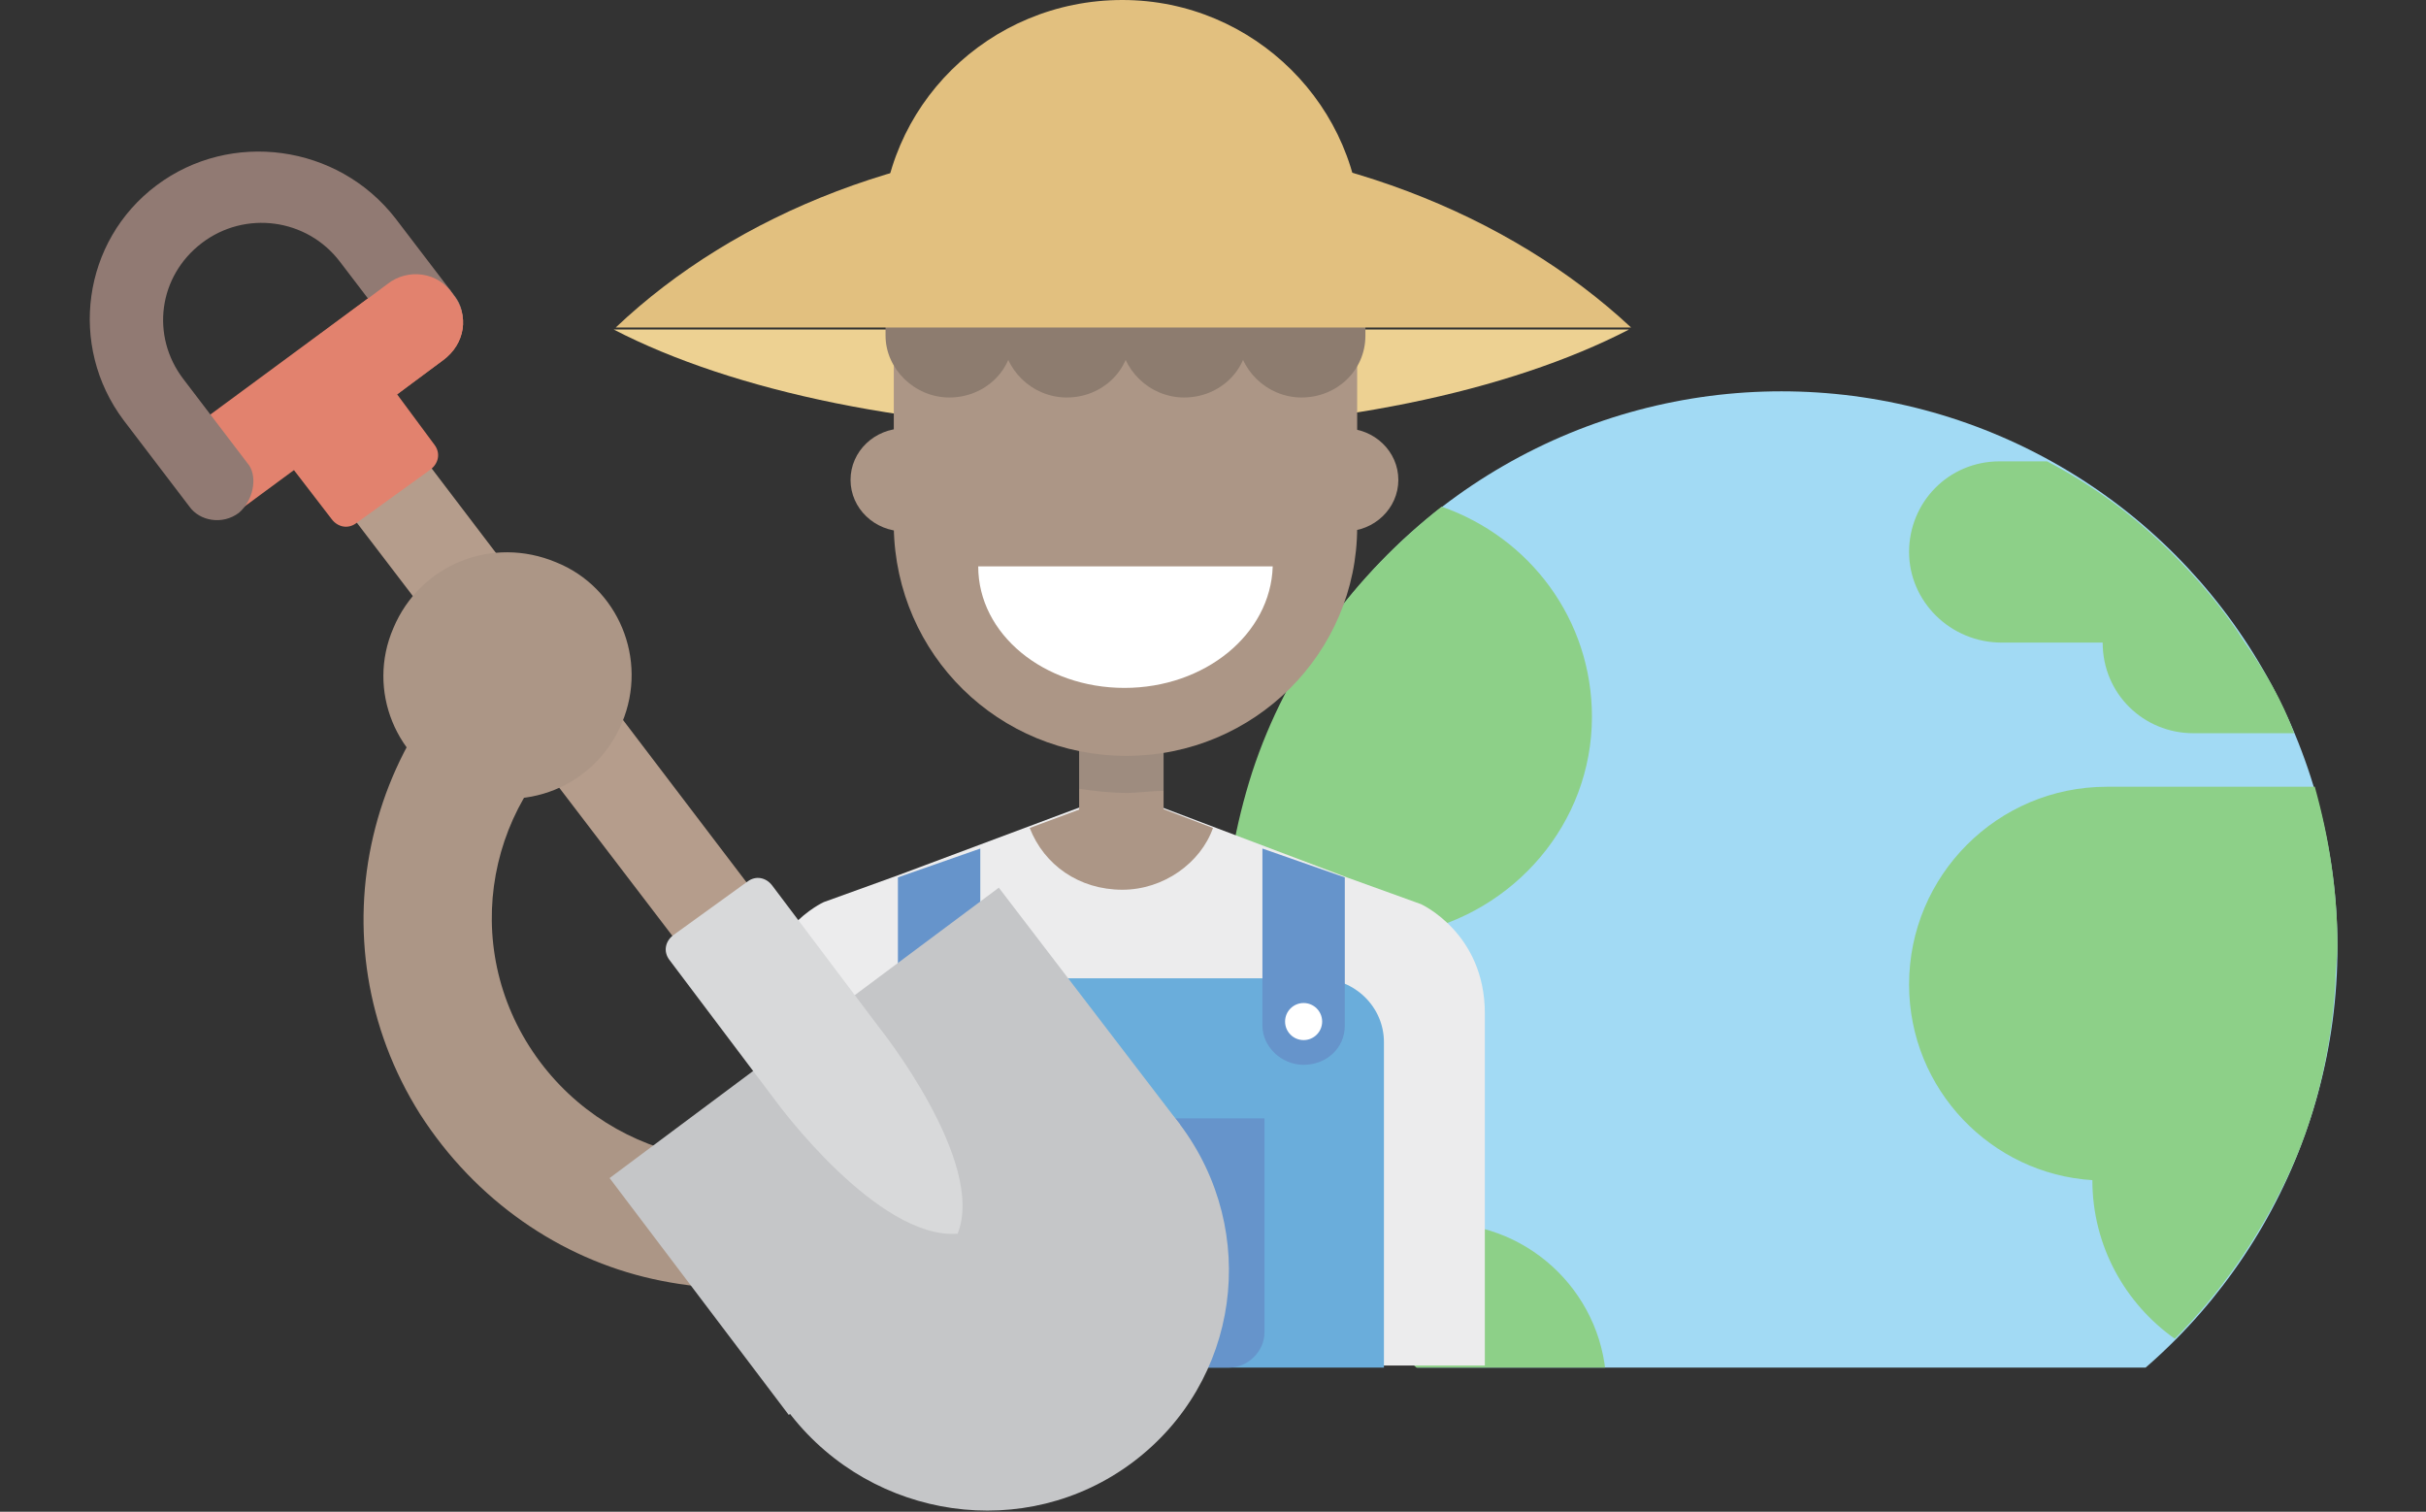
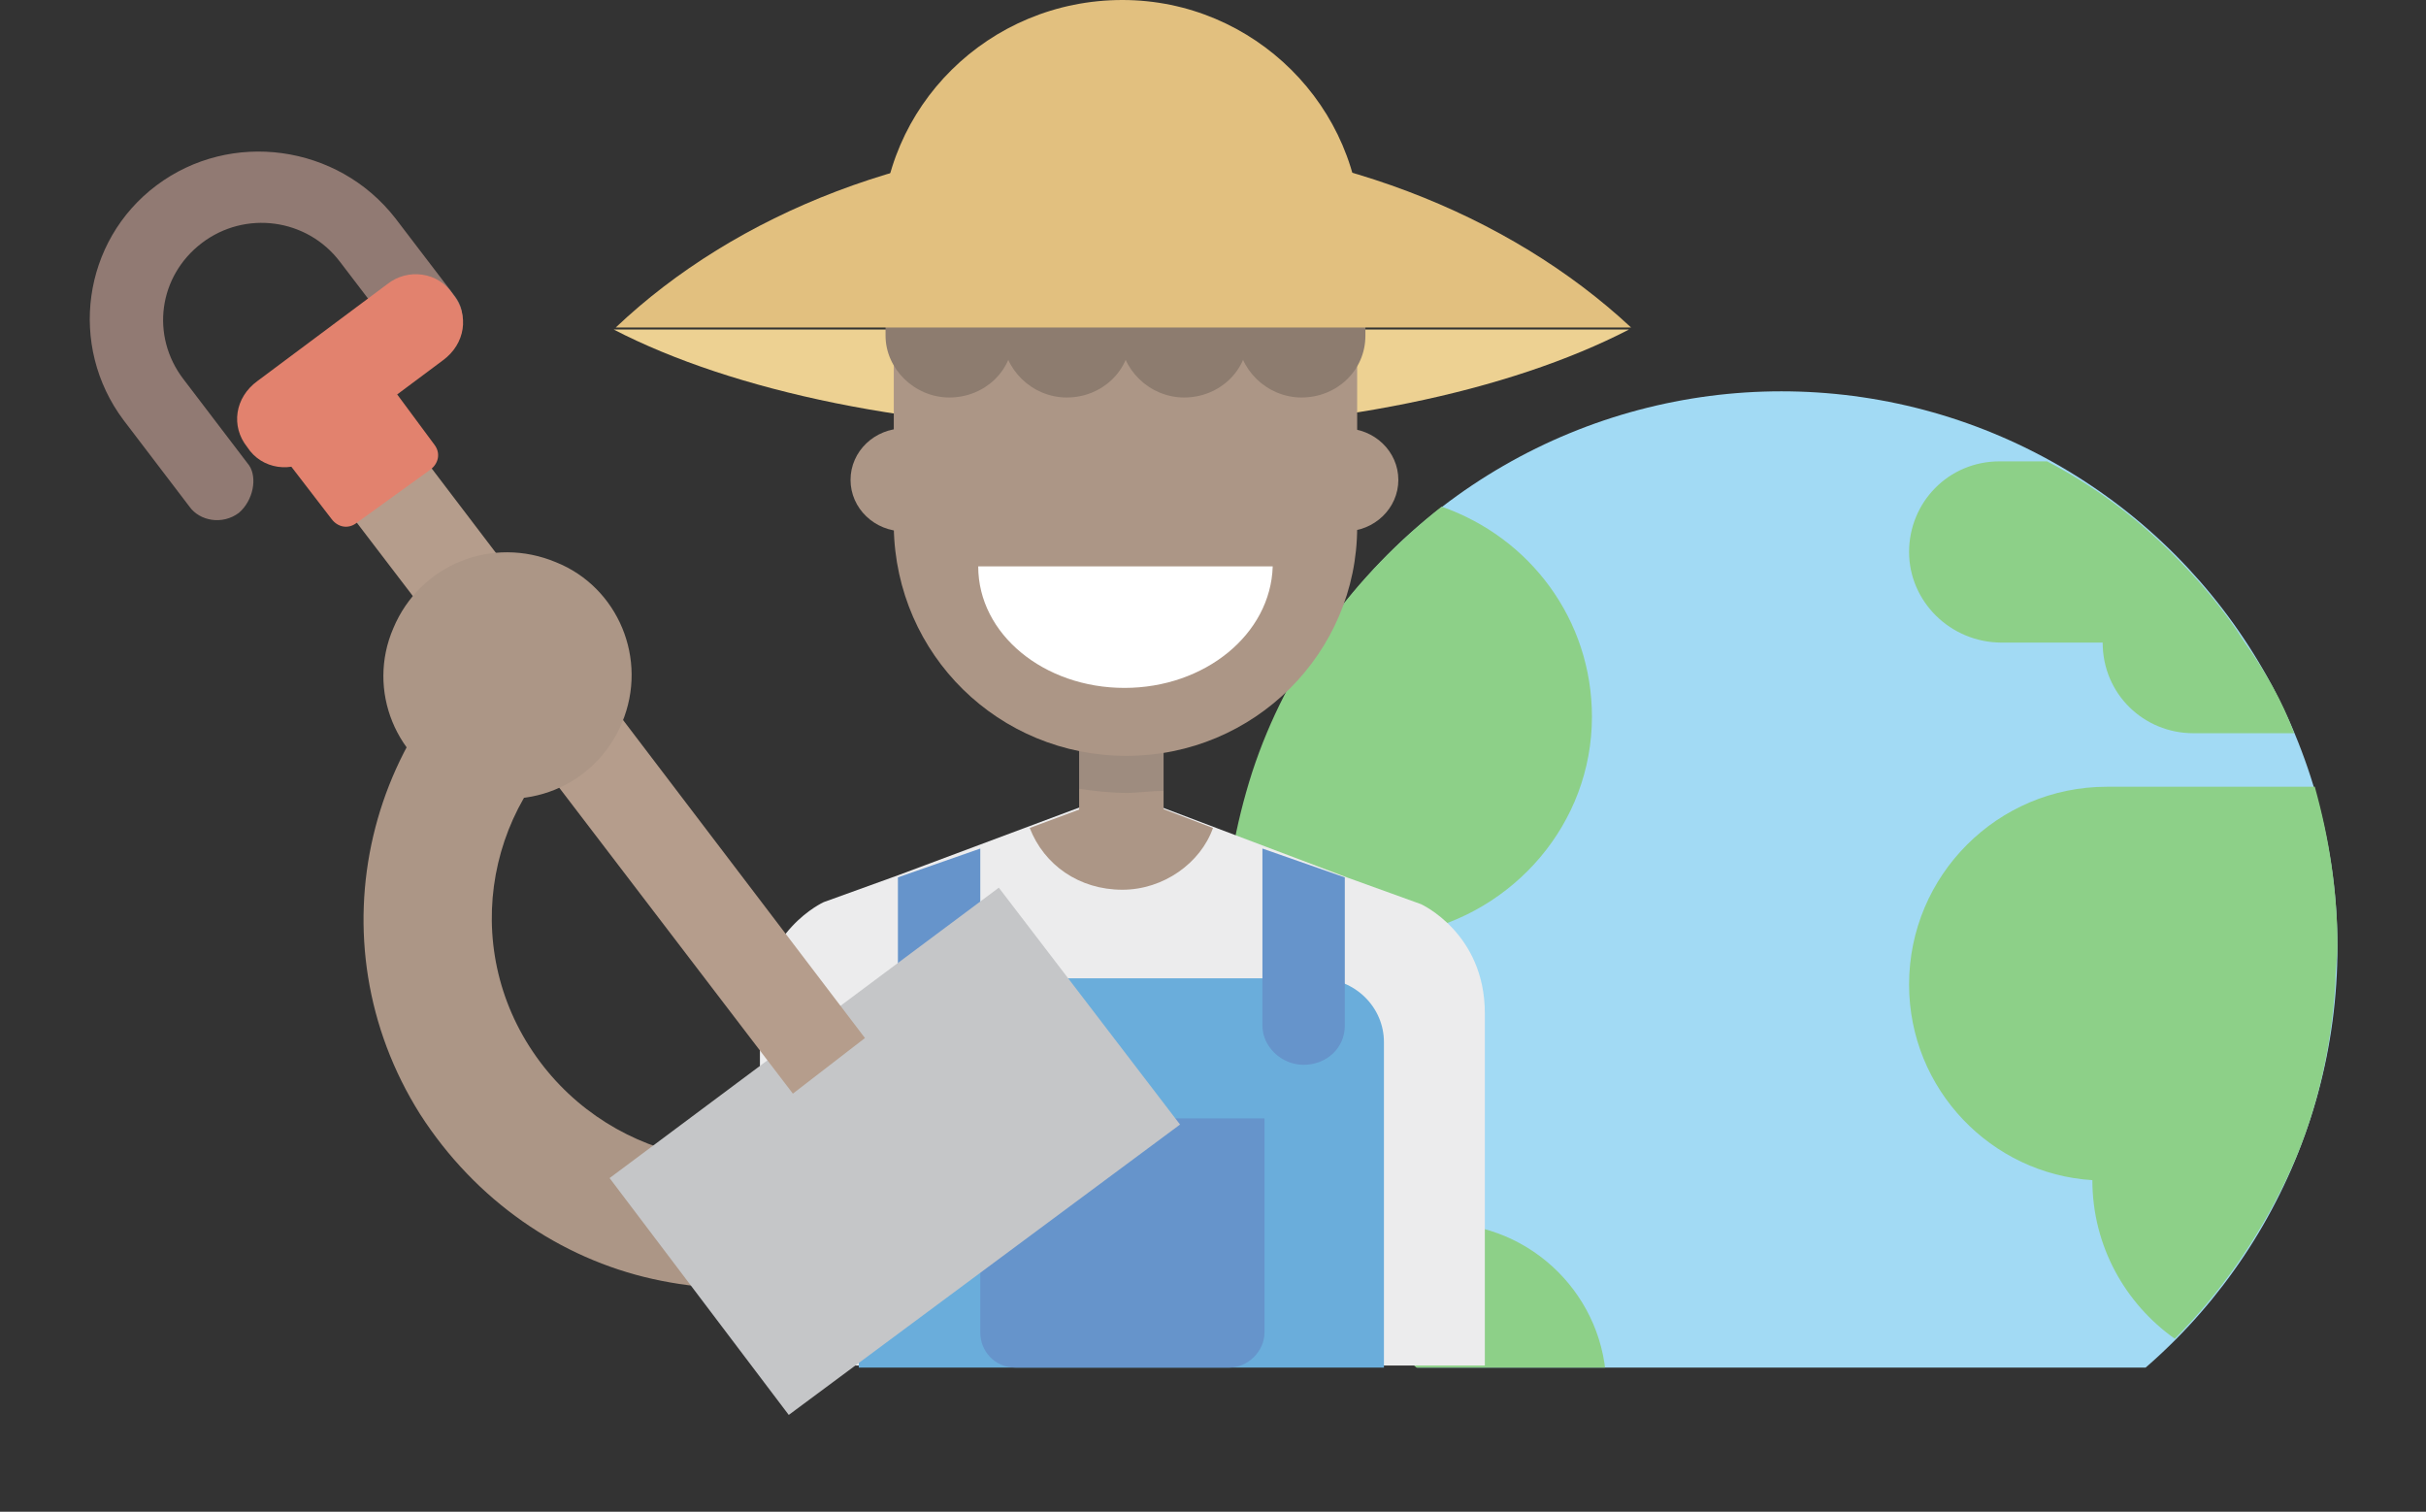
<svg xmlns="http://www.w3.org/2000/svg" xmlns:xlink="http://www.w3.org/1999/xlink" version="1.1" x="0px" y="0px" viewBox="0 0 117.8 73.4" style="enable-background:new 0 0 117.8 73.4;" xml:space="preserve">
  <rect x="0" y="0" width="117.8" height="73.4" fill="#333333" stroke="none" />
  <style type="text/css">
	.st0{fill:#F5F5F7;}
	.st1{fill:#76BB6A;}
	.st2{fill:#FFFFFF;}
	.st3{fill:#AC9686;}
	.st4{clip-path:url(#SVGID_2_);fill:#9D887F;}
	.st5{fill:#B8E4F8;}
	.st6{fill:#86756A;}
	.st7{fill:none;stroke:#A08B7C;stroke-width:8;stroke-linecap:round;stroke-miterlimit:10;}
	.st8{fill:#B09A87;}
	.st9{fill:#8DD088;}
	.st10{opacity:0.5;fill:#646464;}
	.st11{fill:#F07C68;}
	.st12{fill:#383838;}
	.st13{fill:#6A6A6A;}
	.st14{fill:#88C38E;}
	.st15{fill:#F5DC6F;}
	.st16{fill:#ABADAE;}
	.st17{fill:none;stroke:#686868;stroke-width:5;stroke-linecap:round;stroke-linejoin:round;stroke-miterlimit:10;}
	.st18{fill:none;stroke:#A08B7C;stroke-width:13;stroke-linecap:round;stroke-miterlimit:10;}
	.st19{fill:#C5C6C8;}
	.st20{fill:#B59D8C;}
	.st21{fill:#ECECED;}
	.st22{fill:#D8D9DA;}
	.st23{fill:#E2826E;}
	.st24{fill:#917A73;}
	.st25{fill:#CDD67E;}
	.st26{fill:#B3BB6F;}
	.st27{fill:#FDD68C;}
	.st28{opacity:0.1;}
	.st29{fill:#7E6D49;}
	.st30{opacity:0.24;fill:#FFFFFF;}
	.st31{fill:#F5F5F6;}
	.st32{fill:#FFEEC4;}
	.st33{fill:#81B772;}
	.st34{fill:#8FB1C2;}
	.st35{fill:#718D99;}
	.st36{fill:#CAE8F7;}
	.st37{opacity:0.5;}
	.st38{fill:#D0A8B1;}
	.st39{fill:#666666;}
	.st40{opacity:0.2;}
	.st41{fill:#646465;}
	.st42{fill:#9B87A4;}
	.st43{fill:#F4D5AE;}
	.st44{fill:#8D7C6F;}
	.st45{fill:#D9C464;}
	.st46{fill:#F9E2D9;}
	.st47{opacity:8.000000e-02;}
	.st48{fill:#F7B581;}
	.st49{fill:#FFD46C;}
	.st50{fill:#58585A;}
	.st51{fill:#C0E3F6;}
	.st52{fill:#9CC2D5;}
	.st53{clip-path:url(#SVGID_4_);fill:#7E665F;}
	.st54{fill:#60895C;}
	.st55{fill:#D25849;}
	.st56{fill:#A84538;}
	.st57{fill:#7E342A;}
	.st58{fill:#61AD58;}
	.st59{fill:#EEEEEE;}
	.st60{clip-path:url(#SVGID_8_);fill:#7E665F;}
	.st61{fill:#687147;}
	.st62{fill:#F3C4BC;}
	.st63{fill:#D88F98;}
	.st64{fill:#A37278;}
	.st65{fill:#869A41;}
	.st66{clip-path:url(#SVGID_12_);fill:#7E665F;}
	.st67{fill:#CBA13B;}
	.st68{fill:#EAB841;}
	.st69{fill:#EFD342;}
	.st70{fill:#98792C;}
	.st71{clip-path:url(#SVGID_16_);fill:#7E665F;}
	.st72{fill:#F5A749;}
	.st73{fill:#EE8944;}
	.st74{fill:#BA6E13;}
	.st75{fill:#604B41;}
	.st76{clip-path:url(#SVGID_20_);fill:#7E665F;}
	.st77{fill:#6DA244;}
	.st78{fill:none;}
	.st79{fill:#527A33;}
	.st80{fill:#3E5C26;}
	.st81{fill:#9EB34B;}
	.st82{clip-path:url(#SVGID_24_);fill:#7E665F;}
	.st83{fill:#BE8D65;}
	.st84{fill:#8F6A4C;}
	.st85{fill:#724E31;}
	.st86{clip-path:url(#SVGID_28_);fill:#7E665F;}
	.st87{fill:#FFF042;}
	.st88{fill:#E0DD2F;}
	.st89{fill:#B3A71C;}
	.st90{clip-path:url(#SVGID_32_);fill:#7E665F;}
	.st91{fill:#85B973;}
	.st92{clip-path:url(#SVGID_36_);fill:#7E665F;}
	.st93{clip-path:url(#SVGID_40_);fill:#7E665F;}
	.st94{clip-path:url(#SVGID_44_);fill:#7E665F;}
	.st95{clip-path:url(#SVGID_48_);fill:#7E665F;}
	.st96{clip-path:url(#SVGID_52_);fill:#7E665F;}
	.st97{clip-path:url(#SVGID_56_);fill:#7E665F;}
	.st98{clip-path:url(#SVGID_60_);fill:#7E665F;}
	.st99{clip-path:url(#SVGID_64_);fill:#7E665F;}
	.st100{fill:#99999A;}
	.st101{fill:#686868;}
	.st102{fill:#614B42;}
	.st103{fill:none;stroke:#FFFFFF;stroke-miterlimit:10;}
	.st104{fill:#CCCCCC;}
	.st105{fill:#E18B7C;}
	.st106{fill:#8D8D8D;}
	.st107{fill:#4884A6;}
	.st108{fill:#7A6357;}
	.st109{fill:#D78679;}
	.st110{fill:#96C7E3;}
	.st111{fill:none;stroke:#FFFFFF;stroke-width:4;stroke-miterlimit:10;}
	.st112{fill:none;stroke:#AC9686;stroke-width:13;stroke-linecap:round;stroke-miterlimit:10;}
	.st113{fill:#5B9348;}
	.st114{fill:#649F50;}
	.st115{fill:#CB8E3A;}
	.st116{fill:#F7AC47;}
	.st117{fill:#DE826A;}
	.st118{fill:#DDB95F;}
	.st119{fill:#CA7760;}
	.st120{fill:#ACADAE;}
	.st121{clip-path:url(#SVGID_74_);fill:#7E665F;}
	.st122{clip-path:url(#SVGID_78_);fill:#7E665F;}
	.st123{clip-path:url(#SVGID_82_);fill:#7E665F;}
	.st124{fill:#ADADAD;}
	.st125{opacity:0.3;fill:#FFFFFF;}
	.st126{fill:#718DA6;}
	.st127{fill:#A6B8C8;}
	.st128{clip-path:url(#SVGID_86_);fill:#7E665F;}
	.st129{clip-path:url(#SVGID_90_);fill:#7E665F;}
	.st130{clip-path:url(#SVGID_94_);fill:#7E665F;}
	.st131{clip-path:url(#SVGID_98_);fill:#7E665F;}
	.st132{clip-path:url(#SVGID_102_);fill:#7E665F;}
	.st133{fill:#90A6BA;}
	.st134{fill:#838384;}
	.st135{fill:#8A9AA7;}
	.st136{fill:#857166;}
	.st137{fill:#A2887A;}
	.st138{clip-path:url(#SVGID_106_);fill:#7E665F;}
	.st139{clip-path:url(#SVGID_110_);fill:#7E665F;}
	.st140{clip-path:url(#SVGID_114_);fill:#7E665F;}
	.st141{clip-path:url(#SVGID_118_);fill:#7E665F;}
	.st142{clip-path:url(#SVGID_122_);fill:#7E665F;}
	.st143{clip-path:url(#SVGID_126_);fill:#7E665F;}
	.st144{clip-path:url(#SVGID_130_);fill:#7E665F;}
	.st145{clip-path:url(#SVGID_134_);fill:#7E665F;}
	.st146{clip-path:url(#SVGID_138_);fill:#7E665F;}
	.st147{clip-path:url(#SVGID_142_);fill:#7E665F;}
	.st148{fill:none;stroke:#AC9686;stroke-width:11;stroke-miterlimit:10;}
	.st149{fill:#988578;}
	.st150{fill:#A9BE74;}
	.st151{fill:#CDCDCD;}
	.st152{fill:#B4B4B4;}
	.st153{clip-path:url(#SVGID_156_);fill:#7E665F;}
	.st154{clip-path:url(#SVGID_160_);fill:#7E665F;}
	.st155{clip-path:url(#SVGID_164_);fill:#7E665F;}
	.st156{clip-path:url(#SVGID_168_);fill:#7E665F;}
	.st157{clip-path:url(#SVGID_172_);fill:#7E665F;}
	.st158{clip-path:url(#SVGID_176_);fill:#7E665F;}
	.st159{clip-path:url(#SVGID_180_);fill:#7E665F;}
	.st160{clip-path:url(#SVGID_184_);fill:#7E665F;}
	.st161{clip-path:url(#SVGID_188_);fill:#7E665F;}
	.st162{clip-path:url(#SVGID_192_);fill:#7E665F;}
	.st163{clip-path:url(#SVGID_198_);fill:#7E665F;}
	.st164{clip-path:url(#SVGID_202_);fill:#7E665F;}
	.st165{clip-path:url(#SVGID_206_);fill:#7E665F;}
	.st166{clip-path:url(#SVGID_210_);fill:#7E665F;}
	.st167{clip-path:url(#SVGID_214_);fill:#7E665F;}
	.st168{clip-path:url(#SVGID_218_);fill:#7E665F;}
	.st169{clip-path:url(#SVGID_222_);fill:#7E665F;}
	.st170{clip-path:url(#SVGID_226_);fill:#7E665F;}
	.st171{clip-path:url(#SVGID_230_);fill:#7E665F;}
	.st172{clip-path:url(#SVGID_234_);fill:#7E665F;}
	.st173{fill:#73B4D8;}
	.st174{fill:#797978;}
	.st175{fill-rule:evenodd;clip-rule:evenodd;fill:#ECECED;}
	.st176{fill:#FBBE28;}
	.st177{fill:#FFF1A2;}
	.st178{fill:#6C6C6E;}
	.st179{fill:#B56A58;}
	.st180{fill:#FFD57C;}
	.st181{fill:#E2C07F;}
	.st182{opacity:0.24;}
	.st183{fill:#C97462;}
	.st184{opacity:0.3;fill:#656667;}
	.st185{fill:#BD7162;}
	.st186{fill:#DF8A7D;}
	.st187{fill:#D6EDFA;}
	.st188{fill:#B39C8C;}
	.st189{fill:#CCD680;}
	.st190{opacity:8.000000e-02;fill:#666666;}
	.st191{fill:#588CAC;}
	.st192{fill:#9B9D9E;}
	.st193{fill:#85B873;}
	.st194{fill:#9B9C9E;}
	.st195{fill:#929497;}
	.st196{fill:#868789;}
	.st197{fill:none;stroke:#FFFFFF;stroke-width:2;stroke-linecap:round;stroke-linejoin:round;stroke-miterlimit:10;}
	.st198{fill:#3B9FEA;}
	.st199{fill:#ECEDED;}
	.st200{fill:#85D1C9;}
	.st201{fill:#474F59;}
	.st202{fill:#CC5945;}
	.st203{fill:#A34733;}
	.st204{fill:#59595B;}
	.st205{fill:#3E3E40;}
	.st206{fill:#959596;}
	.st207{fill:#CFD0D2;}
	.st208{fill:#C3C3C5;}
	.st209{fill:#E9E9EA;}
	.st210{fill:#FFEDBC;}
	.st211{fill:#FDD359;}
	.st212{fill:#F2BC19;}
	.st213{fill:#F1A72E;}
	.st214{fill:#E68030;}
	.st215{fill:#9BBFD4;}
	.st216{fill:#5C8AAD;}
	.st217{fill:#456981;}
	.st218{fill:#B2CA3C;}
	.st219{fill:#84983A;}
	.st220{fill:#DD816A;}
	.st221{fill:#656667;}
	.st222{fill:#828183;}
	.st223{fill:#97989B;}
	.st224{fill:#D7D6D7;}
	.st225{fill:#AEB0B1;}
	.st226{fill:#B36C57;}
	.st227{fill:#8F7C74;}
	.st228{fill:#847769;}
	.st229{fill:#748B99;}
	.st230{fill:#8FAEC0;}
	.st231{fill:#C9E5F5;}
	.st232{fill:#F2DB59;}
	.st233{fill:#F9D47D;}
	.st234{fill:#F6DFD4;}
	.st235{fill:#CBA6B0;}
	.st236{fill:#9885A4;}
	.st237{fill:#D5C250;}
	.st238{fill:#CCD570;}
	.st239{fill:#9BC884;}
	.st240{fill:#85B769;}
	.st241{fill:#A8BD68;}
	.st242{fill:#F0DEAE;}
	.st243{fill:#EBD086;}
	.st244{fill:#DDC57F;}
	.st245{fill:#DEBE75;}
	.st246{fill:#70A071;}
	.st247{fill:#D0D1D3;}
	.st248{fill:#90AFC2;}
	.st249{fill:#738B9A;}
	.st250{clip-path:url(#SVGID_262_);}
	.st251{fill:#9ACE8F;}
	.st252{opacity:0.1;fill:#58585A;}
	.st253{clip-path:url(#SVGID_264_);}
	.st254{clip-path:url(#SVGID_278_);}
	.st255{clip-path:url(#SVGID_280_);}
	.st256{fill:#799C6E;}
	.st257{clip-path:url(#SVGID_294_);}
	.st258{fill:none;stroke:#9D8979;stroke-width:5;stroke-linecap:round;stroke-linejoin:round;stroke-miterlimit:10;}
	.st259{fill:#FDD68D;}
	.st260{fill:#86776A;}
	.st261{clip-path:url(#SVGID_296_);fill:#7E665F;}
	.st262{clip-path:url(#SVGID_300_);fill:#7E665F;}
	.st263{clip-path:url(#SVGID_304_);fill:#7E665F;}
	.st264{clip-path:url(#SVGID_308_);fill:#7E665F;}
	.st265{clip-path:url(#SVGID_312_);fill:#7E665F;}
	.st266{clip-path:url(#SVGID_316_);fill:#7E665F;}
	.st267{clip-path:url(#SVGID_320_);fill:#7E665F;}
	.st268{clip-path:url(#SVGID_324_);fill:#7E665F;}
	.st269{clip-path:url(#SVGID_328_);}
	.st270{fill:#A08B7C;}
	.st271{fill:#78695F;}
	.st272{fill:#B09A8D;}
	.st273{fill:none;stroke:#B09A87;stroke-width:14;stroke-linecap:round;stroke-miterlimit:10;}
	.st274{fill:#CCD47D;}
	.st275{fill:#828283;}
	.st276{fill:#646464;}
	.st277{clip-path:url(#SVGID_330_);fill:#7E665F;}
	.st278{clip-path:url(#SVGID_334_);fill:#7E665F;}
	.st279{clip-path:url(#SVGID_338_);fill:#7E665F;}
	.st280{clip-path:url(#SVGID_342_);fill:#7E665F;}
	.st281{opacity:0.5;fill:#656667;}
	.st282{fill:#BCA38C;}
	.st283{opacity:0.3;fill:#686868;}
	.st284{fill:#7DB277;}
	.st285{fill:#9AC98D;}
	.st286{fill:#D6D777;}
	.st287{clip-path:url(#SVGID_372_);}
	.st288{fill:#E7E7E8;}
	.st289{fill:#FFD13A;}
	.st290{fill:#E4BC39;}
	.st291{fill:#B3B5B7;}
	.st292{fill:#C5745F;}
	.st293{clip-path:url(#SVGID_384_);}
	.st294{fill:#C1C976;}
	.st295{fill:#EFC867;}
	.st296{clip-path:url(#SVGID_398_);}
	.st297{clip-path:url(#SVGID_412_);}
	.st298{clip-path:url(#SVGID_416_);}
	.st299{clip-path:url(#SVGID_418_);fill:#86756A;}
	.st300{clip-path:url(#SVGID_418_);fill:#AC9686;}
	.st301{clip-path:url(#SVGID_418_);}
	.st302{fill:#97D6F2;}
	.st303{fill:#999999;}
	.st304{fill:#AB9A7A;}
	.st305{fill:#988267;}
	.st306{clip-path:url(#SVGID_420_);}
	.st307{clip-path:url(#SVGID_424_);}
	.st308{clip-path:url(#SVGID_428_);}
	.st309{clip-path:url(#SVGID_430_);}
	.st310{clip-path:url(#SVGID_432_);}
	.st311{fill:none;stroke:#FFFFFF;stroke-width:6;stroke-miterlimit:10;}
	.st312{clip-path:url(#SVGID_434_);}
	.st313{clip-path:url(#SVGID_436_);}
	.st314{clip-path:url(#SVGID_440_);}
	.st315{clip-path:url(#SVGID_442_);}
	.st316{clip-path:url(#SVGID_444_);}
	.st317{fill:none;stroke:#FFFFFF;stroke-width:5;stroke-linecap:round;stroke-miterlimit:10;stroke-dasharray:0,11;}
	.st318{clip-path:url(#SVGID_446_);}
	.st319{fill:none;stroke:#FFFFFF;stroke-width:5;stroke-linecap:round;stroke-linejoin:round;}
	.st320{fill:none;stroke:#FFFFFF;stroke-width:5;stroke-linecap:round;stroke-linejoin:round;stroke-dasharray:0,9.911;}
	.st321{clip-path:url(#SVGID_450_);}
	.st322{clip-path:url(#SVGID_452_);}
	.st323{clip-path:url(#SVGID_454_);}
	.st324{fill:none;stroke:#FFFFFF;stroke-width:5;stroke-miterlimit:10;}
	.st325{clip-path:url(#SVGID_458_);}
	.st326{fill:none;stroke:#FFFFFF;stroke-width:5;stroke-linecap:round;stroke-linejoin:round;stroke-dasharray:0,10.363;}
	.st327{clip-path:url(#SVGID_462_);}
	.st328{clip-path:url(#SVGID_464_);}
	.st329{clip-path:url(#SVGID_466_);}
	.st330{clip-path:url(#SVGID_468_);}
	.st331{fill:none;stroke:#FFFFFF;stroke-width:5;stroke-linecap:round;stroke-linejoin:round;stroke-dasharray:0,9.638;}
	.st332{clip-path:url(#SVGID_472_);}
	.st333{clip-path:url(#SVGID_474_);}
	.st334{clip-path:url(#SVGID_476_);}
	.st335{clip-path:url(#SVGID_478_);}
	.st336{clip-path:url(#SVGID_482_);}
	.st337{clip-path:url(#SVGID_484_);}
	.st338{clip-path:url(#SVGID_486_);}
	.st339{fill:#A2DAF4;}
	.st340{clip-path:url(#SVGID_488_);}
	
		.st341{fill:none;stroke:#FFFFFF;stroke-width:5;stroke-linecap:round;stroke-linejoin:round;stroke-miterlimit:10;stroke-dasharray:0,10;}
	.st342{clip-path:url(#SVGID_490_);}
	.st343{clip-path:url(#SVGID_494_);}
	.st344{clip-path:url(#SVGID_496_);}
	.st345{clip-path:url(#SVGID_498_);}
	.st346{clip-path:url(#SVGID_500_);}
	.st347{clip-path:url(#SVGID_502_);}
	.st348{clip-path:url(#SVGID_506_);}
	.st349{clip-path:url(#SVGID_508_);}
	.st350{clip-path:url(#SVGID_510_);}
	.st351{clip-path:url(#SVGID_512_);}
	.st352{clip-path:url(#SVGID_514_);}
	.st353{clip-path:url(#SVGID_516_);}
	.st354{clip-path:url(#SVGID_520_);}
	.st355{clip-path:url(#SVGID_522_);}
	.st356{clip-path:url(#SVGID_524_);}
	.st357{clip-path:url(#SVGID_526_);}
	.st358{clip-path:url(#SVGID_528_);}
	.st359{clip-path:url(#SVGID_530_);}
	.st360{clip-path:url(#SVGID_532_);}
	.st361{clip-path:url(#SVGID_534_);}
	.st362{fill:#629BBA;}
	.st363{clip-path:url(#SVGID_536_);}
	.st364{clip-path:url(#SVGID_538_);}
	.st365{clip-path:url(#SVGID_540_);}
	.st366{clip-path:url(#SVGID_542_);}
	.st367{fill:#9D887F;}
	.st368{clip-path:url(#SVGID_544_);fill:#9D887F;}
	.st369{clip-path:url(#SVGID_546_);}
	.st370{fill:#EDD192;}
	.st371{fill:#6AADDB;}
	.st372{fill:#6694CB;}
	.st373{clip-path:url(#SVGID_548_);}
	.st374{display:none;}
	.st375{display:inline;}
	.st376{opacity:0.25;fill:#E67AA2;}
</style>
  <g id="screenshot">
</g>
  <g id="bkg">
</g>
  <g id="mokup">
    <g>
      <g>
        <defs>
          <rect id="SVGID_547_" x="57" y="14.1" width="56.5" height="52.3" />
        </defs>
        <clipPath id="SVGID_2_">
          <use xlink:href="#SVGID_547_" style="overflow:visible;" />
        </clipPath>
        <g style="clip-path:url(#SVGID_2_);">
          <g>
            <circle class="st339" cx="86.5" cy="46" r="27" />
            <g>
              <path class="st9" d="M112.4,38.2h-10.1c-5.3,0-9.6,4.3-9.6,9.6c0,5.1,4,9.2,8.9,9.5c0,0,0,0,0,0c0,3.2,1.6,6,4,7.7        c2.2-2.2,4-4.8,5.4-7.7c1.4-2.9,2.2-6.2,2.4-9.6c0-0.6,0.1-1.2,0.1-1.8C113.5,43.3,113.1,40.7,112.4,38.2z" />
              <path class="st9" d="M68.6,45.5c0-0.1,0-0.1,0-0.2c4.9-1,8.7-5.3,8.7-10.5c0-4.7-3-8.7-7.3-10.2c-4.2,3.3-7.5,7.7-9.2,12.9        c-0.8,2.5-1.3,5.2-1.4,8c0,0.2,0,0.4,0,0.5c0,2.6,0.4,5.1,1.1,7.5h0.1h0C65,53.5,68.6,49.9,68.6,45.5z" />
              <path class="st9" d="M70,59.4L70,59.4h-7c3.1,5.4,8.1,9.7,14,11.9c0.6-1.2,1-2.5,1-3.9C78,63,74.4,59.4,70,59.4z" />
              <path class="st9" d="M97.2,31.2h4.9c0,2.5,2,4.4,4.4,4.4h4.9c-0.6-1.6-1.4-3-2.4-4.4c-1-1.6-2.2-3-3.5-4.3        c-1.8-1.8-3.8-3.3-6.1-4.5h-2.3c-2.5,0-4.4,2-4.4,4.4C92.7,29.2,94.7,31.2,97.2,31.2z" />
            </g>
          </g>
        </g>
      </g>
      <g>
        <g>
          <g>
            <g>
              <g>
                <path class="st370" d="M54.5,20.9c10,0,18.8-1.9,24.6-4.9H29.8C35.6,19,44.5,20.9,54.5,20.9z" />
              </g>
              <path class="st21" d="M72.1,66.4V49.2c0-3.9-3.1-5.3-3.1-5.3l-3.6-1.3v0l-10.3-3.9l-0.8-0.2l-10.7,4v0l-3.6,1.3        c0,0-3.1,1.4-3.1,5.3v17.2H72.1z" />
              <rect x="52.4" y="35.9" class="st3" width="4.1" height="4.5" />
              <g class="st40">
                <path class="st39" d="M52.4,35.9v2.4c0.7,0.1,1.5,0.2,2.3,0.2c0.6,0,1.2-0.1,1.8-0.1v-2.5H52.4z" />
              </g>
              <g>
                <g>
                  <ellipse class="st3" cx="43.9" cy="23.3" rx="2.6" ry="2.5" />
                  <ellipse class="st3" cx="65.3" cy="23.3" rx="2.6" ry="2.5" />
                  <g>
                    <path class="st3" d="M65.9,25.6c0,6.1-5,11.1-11.2,11.1l0,0c-6.2,0-11.2-4.9-11.3-11.1l0-7.7c0-6.1,5-11.1,11.2-11.1l0,0           c6.2,0,11.2,4.9,11.3,11.1L65.9,25.6z" />
                    <g>
                      <path class="st2" d="M54.6,33.4c3.9,0,7.1-2.6,7.2-5.9l-14.3,0C47.5,30.8,50.7,33.4,54.6,33.4z" />
                    </g>
                  </g>
                </g>
              </g>
              <g>
                <g>
                  <path class="st371" d="M67.2,66.4V50.6c0-1.7-1.4-3.1-3.2-3.1H44.9c-1.8,0-3.2,1.4-3.2,3.1v15.8H67.2z" />
                </g>
                <g>
                  <path class="st372" d="M61.4,54.3v10.4c0,0.9-0.8,1.7-1.7,1.7H49.3c-1,0-1.7-0.8-1.7-1.7V54.3" />
                </g>
                <g>
                  <path class="st372" d="M43.6,42.6v7.2c0,1.1,0.9,1.9,2,1.9c1.1,0,2-0.9,2-1.9v-8.6L43.6,42.6z" />
                </g>
                <g>
                  <ellipse class="st2" cx="45.6" cy="49.6" rx="0.9" ry="0.9" />
                </g>
                <g>
                  <path class="st372" d="M65.3,42.6v7.2c0,1.1-0.9,1.9-2,1.9c-1.1,0-2-0.9-2-1.9v-8.6L65.3,42.6z" />
                </g>
                <g>
-                   <ellipse class="st2" cx="63.3" cy="49.6" rx="0.9" ry="0.9" />
-                 </g>
+                   </g>
              </g>
              <g>
                <path class="st3" d="M54.5,43.2c2,0,3.8-1.3,4.4-3l-4.2-1.6h-0.4L50,40.2C50.7,42,52.4,43.2,54.5,43.2z" />
              </g>
              <g>
                <g>
                  <g>
                    <path class="st44" d="M51.8,19.3c-1.7,0-3.1-1.4-3.1-3v-3c0-1.7,1.4-3,3.1-3c1.7,0,3.1,1.4,3.1,3v3           C54.9,18,53.5,19.3,51.8,19.3z" />
                  </g>
                </g>
                <g>
                  <g>
                    <path class="st44" d="M46.1,19.3c-1.7,0-3.1-1.4-3.1-3v-3c0-1.7,1.4-3,3.1-3c1.7,0,3.1,1.4,3.1,3v3           C49.2,18,47.8,19.3,46.1,19.3z" />
                  </g>
                </g>
                <g>
                  <g>
                    <g>
                      <path class="st44" d="M57.5,19.3c-1.7,0-3.1-1.4-3.1-3v-3c0-1.7,1.4-3,3.1-3c1.7,0,3.1,1.4,3.1,3v3            C60.6,18,59.2,19.3,57.5,19.3z" />
                    </g>
                  </g>
                </g>
                <g>
                  <g>
                    <g>
                      <path class="st44" d="M63.2,19.3c-1.7,0-3.1-1.4-3.1-3v-3c0-1.7,1.4-3,3.1-3c1.7,0,3.1,1.4,3.1,3v3            C66.3,18,64.9,19.3,63.2,19.3z" />
                    </g>
                  </g>
                </g>
              </g>
              <g>
                <path class="st181" d="M66.1,11.5C66.1,5.2,60.9,0,54.5,0C48,0,42.8,5.2,42.8,11.5c0,0.9,0.1,1.8,0.3,2.6h22.7         C66,13.3,66.1,12.4,66.1,11.5z" />
              </g>
              <g>
                <path class="st181" d="M54.5,6.8c-10,0-18.8,3.6-24.6,9.1h49.3C73.3,10.4,64.4,6.8,54.5,6.8z" />
              </g>
            </g>
          </g>
        </g>
        <g>
          <g>
            <path class="st3" d="M31.7,62.1c-4.5-1-8.6-3.8-11.3-8c-5.3-8.4-2.7-19.4,5.8-24.7l3.3,5.2c-5.6,3.4-7.3,10.7-3.8,16.2       c3.5,5.5,10.8,7.2,16.4,3.8l3.3,5.2C41.1,62.5,36.2,63.1,31.7,62.1z" />
          </g>
          <g>
            <g>
              <polygon class="st19" points="57.3,54.6 38.3,68.7 29.6,57.2 48.5,43.1       " />
            </g>
            <g>
-               <path class="st19" d="M57.3,54.6c3.9,5.2,2.9,12.5-2.3,16.4c-5.2,3.9-12.6,2.8-16.6-2.3c-3.9-5.2-2.9-12.5,2.3-16.4        C45.9,48.4,53.3,49.5,57.3,54.6z" />
-             </g>
+               </g>
            <g>
              <polygon class="st20" points="17.2,17.8 13.6,20.5 38.5,53.1 42,50.4       " />
            </g>
            <g>
              <g>
                <polygon class="st21" points="46.5,60 46.5,60 46.5,60        " />
              </g>
              <g>
-                 <path class="st22" d="M42.7,49.9L42.7,49.9L37.5,43c-0.3-0.4-0.8-0.5-1.2-0.2l-1.8,1.3l-1.8,1.3c-0.4,0.3-0.5,0.8-0.2,1.2         l5.2,6.9c0,0,4.9,6.7,8.8,6.4C47.9,56.4,42.7,49.9,42.7,49.9z" />
-               </g>
+                 </g>
            </g>
            <g>
              <g>
                <path class="st23" d="M16.1,25.2c0.3,0.4,0.8,0.5,1.2,0.2l1.8-1.3l1.8-1.3c0.4-0.3,0.5-0.8,0.2-1.2l-2-2.7l-5,3.7L16.1,25.2z         " />
              </g>
            </g>
            <g>
              <g>
-                 <path class="st23" d="M21.5,17.5l-9.5,7c-1,0.8-2.5,0.6-3.2-0.5c-0.8-1-0.6-2.4,0.5-3.2l9.5-7c1-0.8,2.5-0.6,3.2,0.5         C22.8,15.3,22.6,16.7,21.5,17.5z" />
-               </g>
+                 </g>
            </g>
            <g>
              <g>
                <path class="st24" d="M11.6,24.9c-0.8,0.6-1.9,0.4-2.4-0.3l-3.2-4.2c-2.7-3.6-2-8.7,1.6-11.4c3.6-2.7,8.8-2,11.6,1.6l2.9,3.8         c0.6,0.8,0.4,1.8-0.3,2.4c-0.8,0.6-1.9,0.4-2.4-0.3l-2.9-3.8c-1.6-2.1-4.6-2.5-6.7-0.9c-2.1,1.6-2.5,4.5-0.9,6.6l3.2,4.2         C12.5,23.2,12.3,24.3,11.6,24.9z" />
              </g>
            </g>
            <g>
              <g>
                <path class="st23" d="M21.5,17.5l-6.3,4.7c-1,0.8-2.5,0.6-3.2-0.5c-0.8-1-0.6-2.4,0.5-3.2l6.3-4.7c1-0.8,2.5-0.6,3.2,0.5         C22.8,15.3,22.6,16.7,21.5,17.5z" />
              </g>
            </g>
          </g>
          <g>
            <g>
              <path class="st3" d="M27,27.3c-3.1-1.3-6.6,0.1-7.9,3.2c-1.3,3,0.1,6.5,3.2,7.8c3.1,1.3,6.6-0.1,7.9-3.2        C31.5,32,30,28.5,27,27.3z" />
            </g>
          </g>
        </g>
      </g>
    </g>
  </g>
  <g id="Griglia" class="st374">
</g>
</svg>